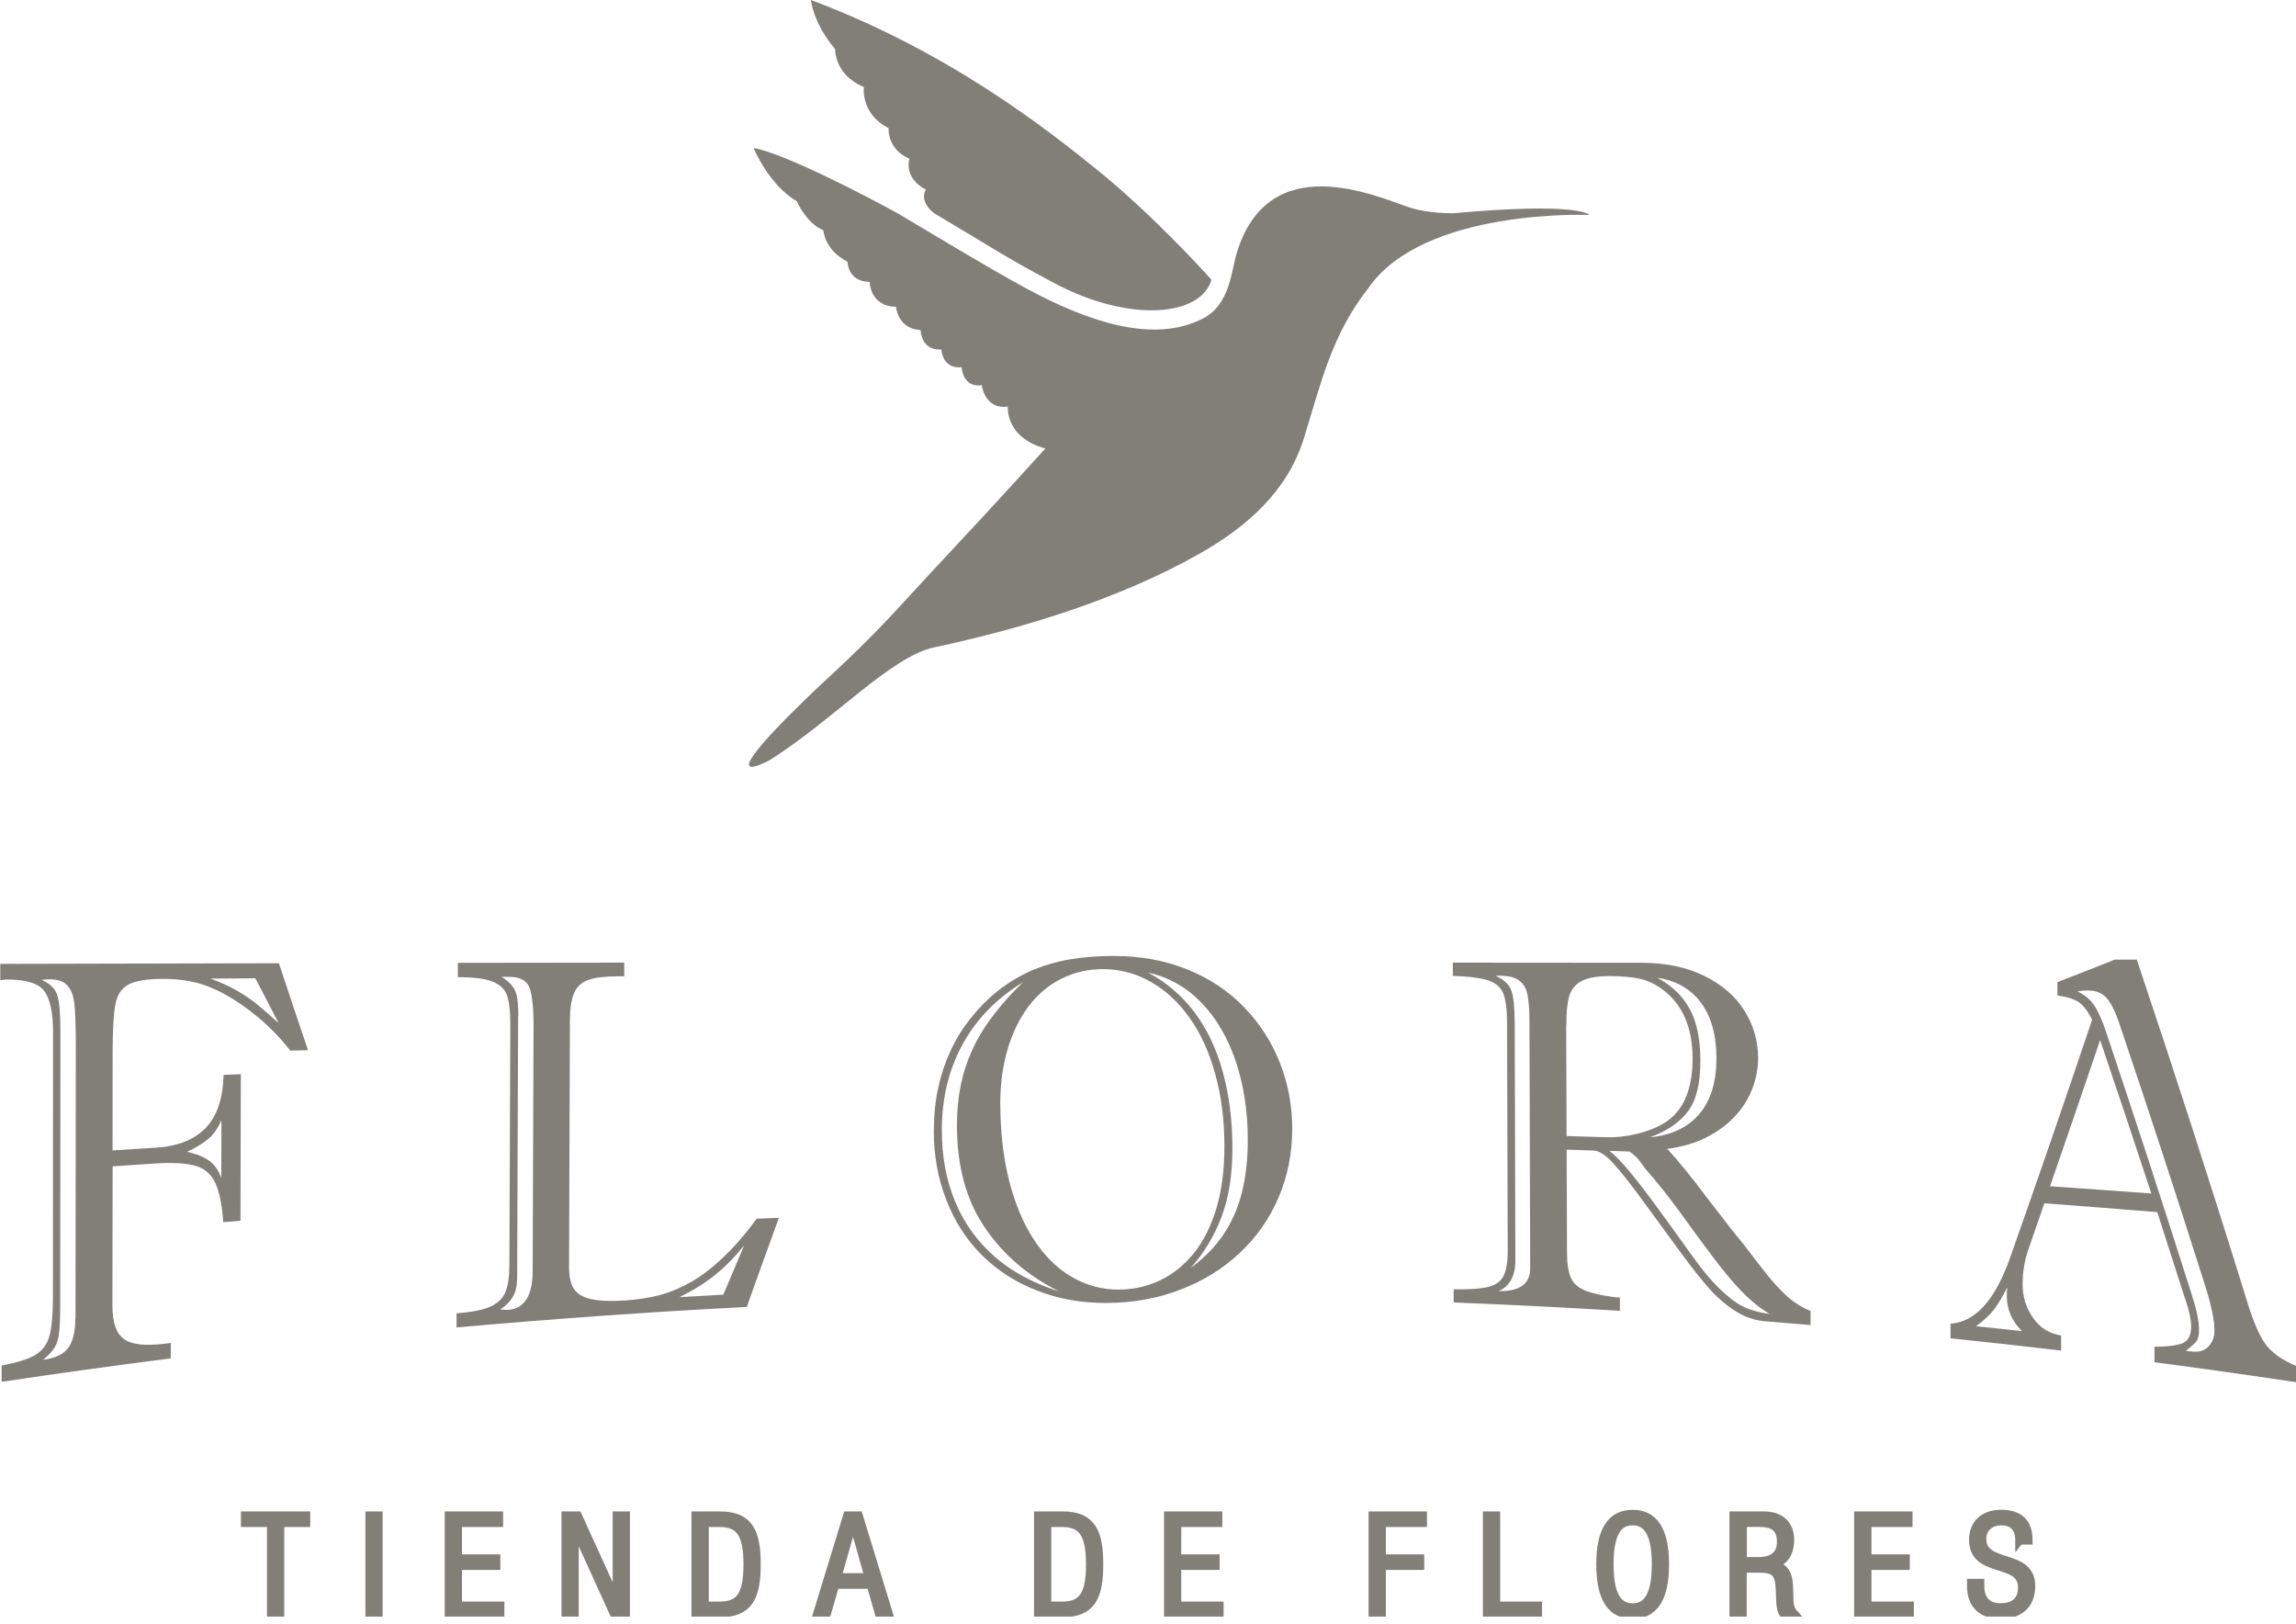
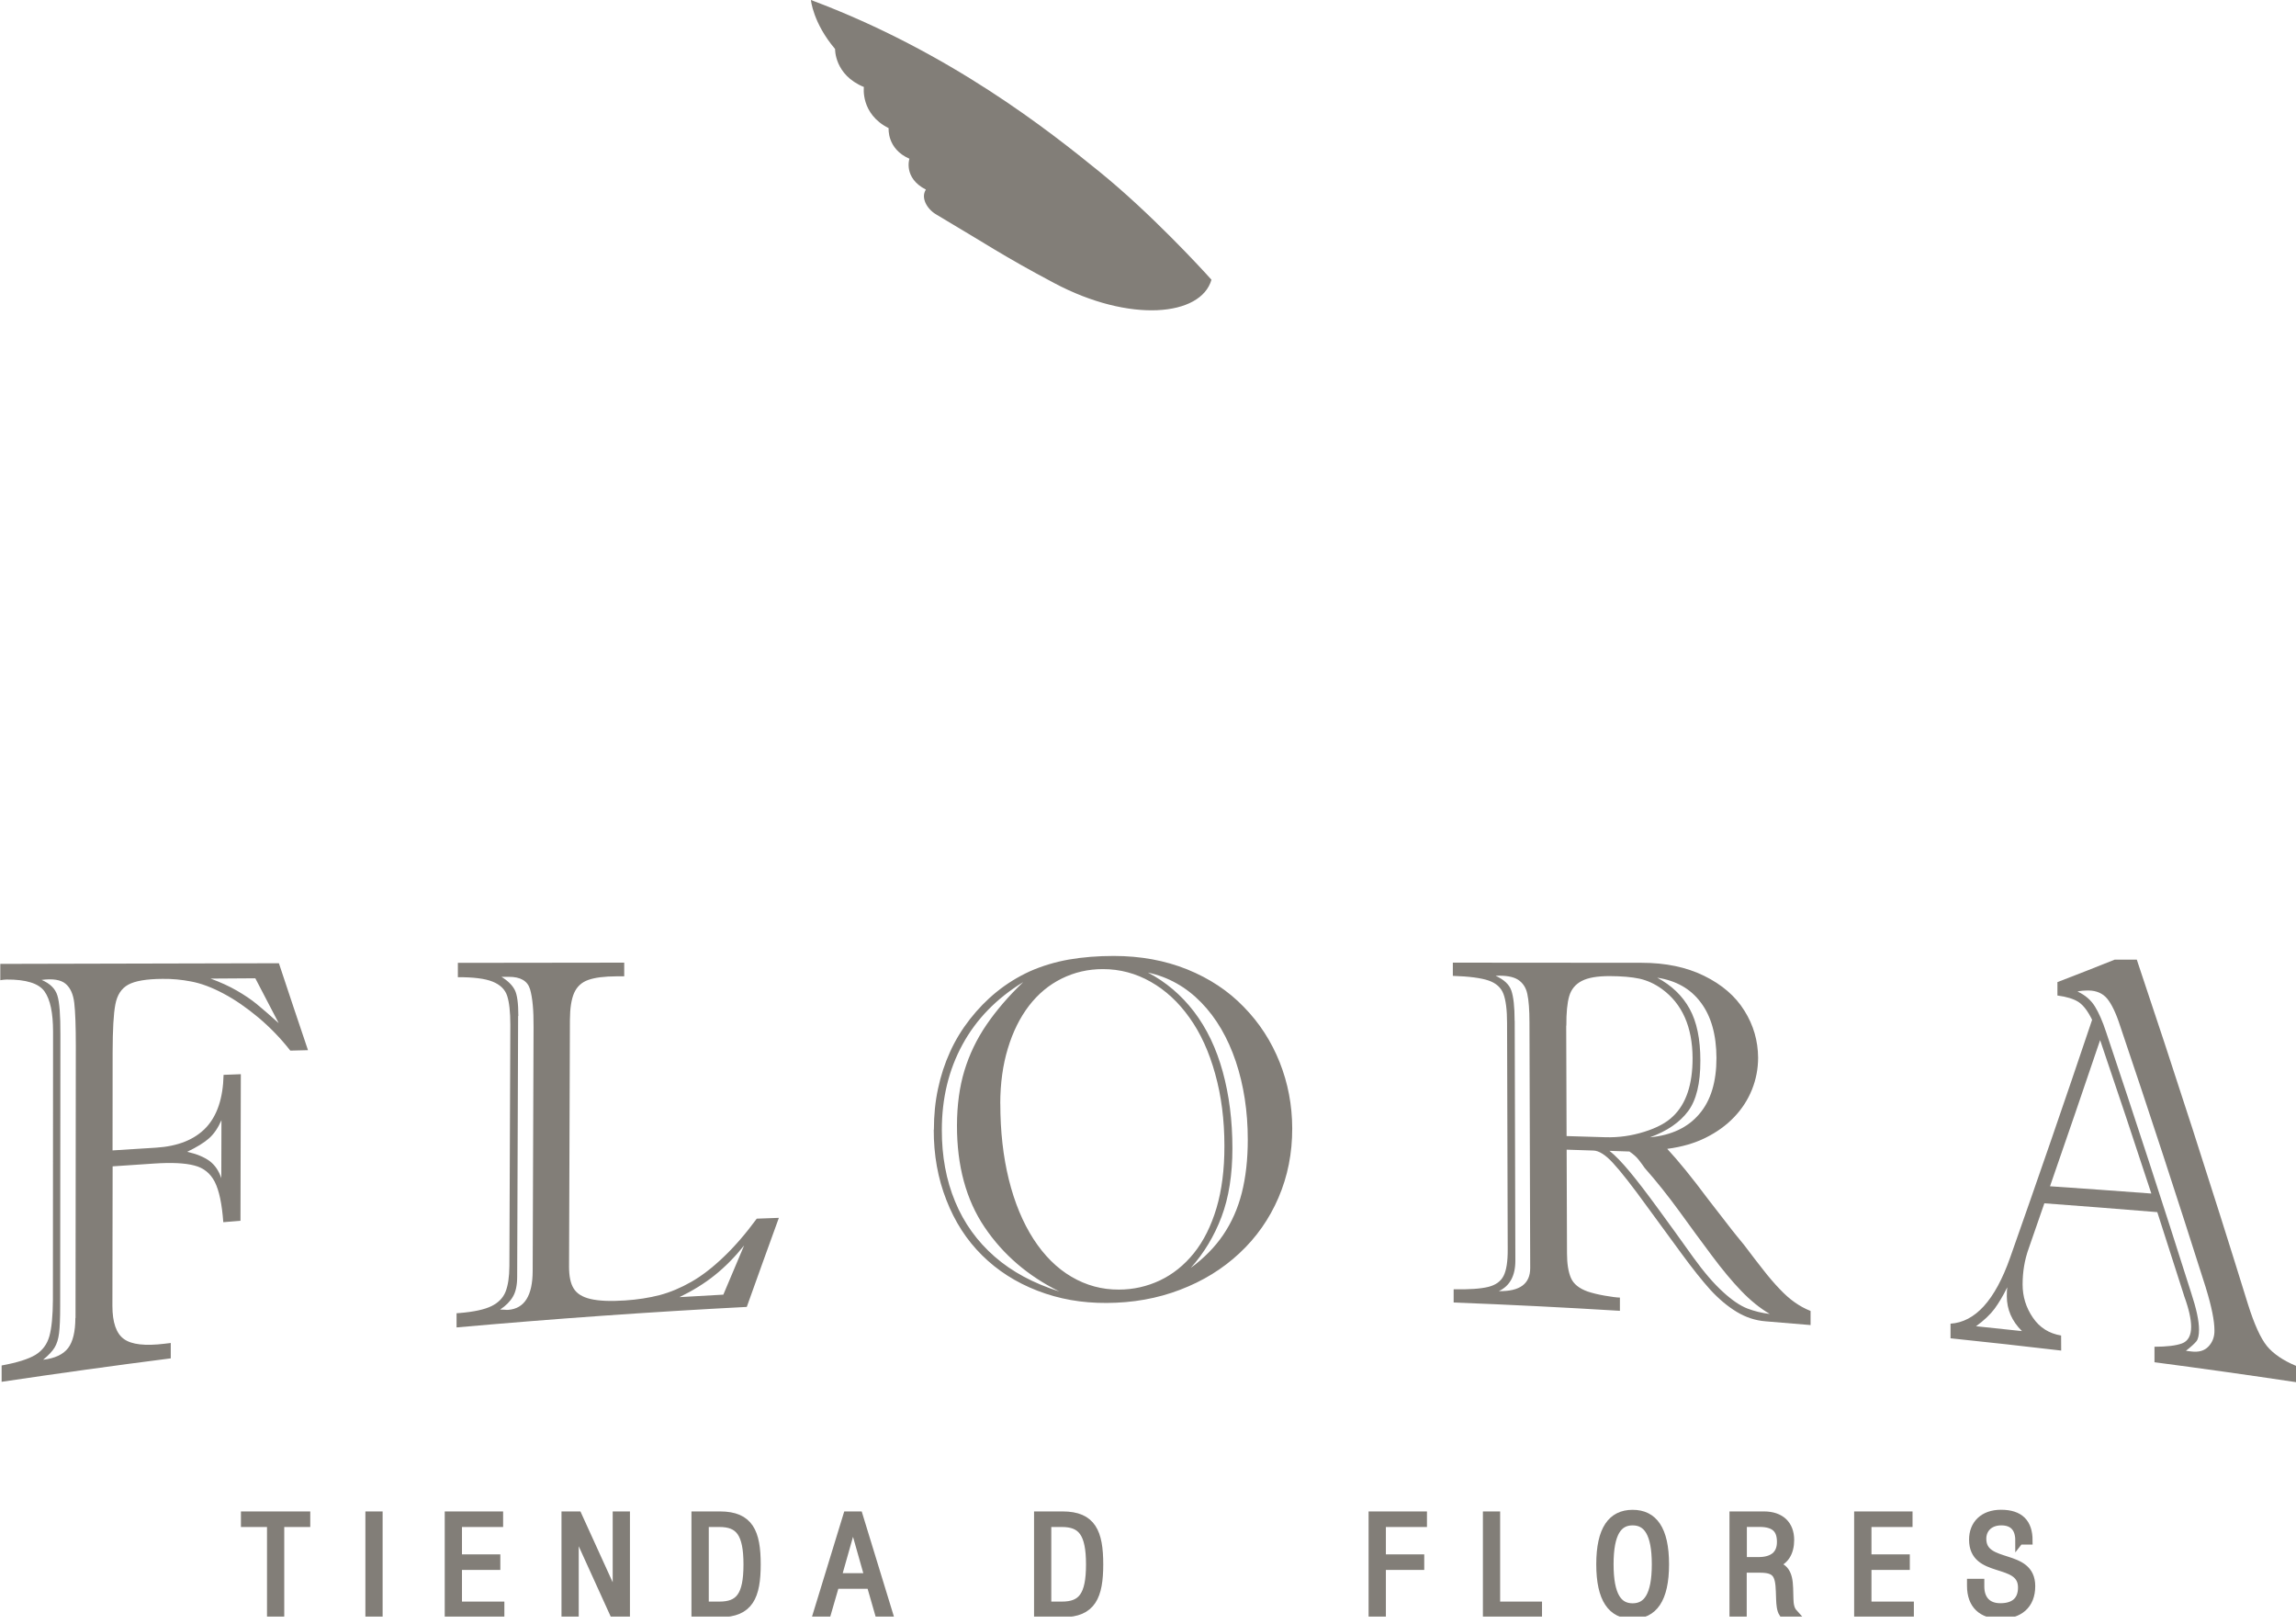
<svg xmlns="http://www.w3.org/2000/svg" width="140" height="99" viewBox="0 0 140 99" fill="none">
  <g clip-path="url(#clip0_37_189)">
    <path d="M16.531 92.844H14.941V92.395H18.668V92.844H17.082V98.345H16.531V92.844Z" fill="#827E78" stroke="#827E78" stroke-width="0.5" stroke-miterlimit="10" />
    <path d="M23.081 92.395H22.53V98.345H23.081V92.395Z" fill="#827E78" stroke="#827E78" stroke-width="0.5" stroke-miterlimit="10" />
    <path d="M27.368 92.395H30.428V92.844H27.919V95.012H30.258V95.46H27.919V97.892H30.504V98.345H27.368V92.395Z" fill="#827E78" stroke="#827E78" stroke-width="0.5" stroke-miterlimit="10" />
    <path d="M34.487 92.395H35.231L37.592 97.579H37.61V92.395H38.161V98.345H37.417L35.06 93.162H35.038V98.345H34.487V92.395Z" fill="#827E78" stroke="#827E78" stroke-width="0.5" stroke-miterlimit="10" />
    <path d="M42.412 92.395H43.9C45.696 92.395 46.135 93.426 46.135 95.37C46.135 97.315 45.696 98.345 43.9 98.345H42.412V92.395ZM42.968 97.892H43.864C45.073 97.892 45.584 97.31 45.584 95.379C45.584 93.448 45.073 92.844 43.864 92.844H42.968V97.897V97.892Z" fill="#827E78" stroke="#827E78" stroke-width="0.5" stroke-miterlimit="10" />
    <path d="M51.668 92.395H52.358L54.181 98.345H53.59L53.092 96.611H50.929L50.427 98.345H49.84L51.663 92.395H51.668ZM52.971 96.159L52.022 92.808H52.004L51.054 96.159H52.971Z" fill="#827E78" stroke="#827E78" stroke-width="0.5" stroke-miterlimit="10" />
    <path d="M63.302 92.395H64.79C66.586 92.395 67.021 93.426 67.021 95.37C67.021 97.315 66.582 98.345 64.79 98.345H63.302V92.395ZM63.853 97.892H64.749C65.954 97.892 66.47 97.31 66.47 95.379C66.47 93.448 65.954 92.844 64.749 92.844H63.853V97.897V97.892Z" fill="#827E78" stroke="#827E78" stroke-width="0.5" stroke-miterlimit="10" />
-     <path d="M71.228 92.395H74.283V92.844H71.778V95.012H74.117V95.46H71.778V97.892H74.359V98.345H71.228V92.395Z" fill="#827E78" stroke="#827E78" stroke-width="0.5" stroke-miterlimit="10" />
    <path d="M83.7 92.395H86.76V92.844H84.255V95.012H86.594V95.46H84.255V98.345H83.7V92.395Z" fill="#827E78" stroke="#827E78" stroke-width="0.5" stroke-miterlimit="10" />
    <path d="M90.671 92.395H91.222V97.892H93.775V98.345H90.671V92.395Z" fill="#827E78" stroke="#827E78" stroke-width="0.5" stroke-miterlimit="10" />
    <path d="M99.55 92.297C100.813 92.297 101.521 93.233 101.521 95.37C101.521 97.507 100.813 98.444 99.55 98.444C98.287 98.444 97.583 97.503 97.583 95.37C97.583 93.238 98.287 92.297 99.55 92.297ZM99.55 97.996C100.433 97.996 100.97 97.292 100.97 95.37C100.97 93.448 100.433 92.745 99.55 92.745C98.668 92.745 98.139 93.439 98.139 95.37C98.139 97.301 98.672 97.996 99.55 97.996Z" fill="#827E78" stroke="#827E78" stroke-width="0.5" stroke-miterlimit="10" />
    <path d="M105.715 92.395H107.551C108.582 92.395 109.151 92.96 109.151 93.887C109.151 94.604 108.855 95.245 108.035 95.393V95.415C108.801 95.478 109.061 95.903 109.088 96.822L109.106 97.476C109.115 97.798 109.151 98.112 109.366 98.349H108.721C108.586 98.139 108.564 97.83 108.55 97.516L108.533 97.014C108.497 95.966 108.3 95.63 107.305 95.63H106.257V98.349H105.706V92.395H105.715ZM106.266 95.178H107.22C108.089 95.178 108.6 94.797 108.6 94.008C108.6 93.282 108.282 92.839 107.278 92.839H106.266V95.173V95.178Z" fill="#827E78" stroke="#827E78" stroke-width="0.5" stroke-miterlimit="10" />
    <path d="M113.308 92.395H116.368V92.844H113.864V95.012H116.202V95.46H113.864V97.892H116.449V98.345H113.308V92.395Z" fill="#827E78" stroke="#827E78" stroke-width="0.5" stroke-miterlimit="10" />
    <path d="M123.133 93.919C123.133 93.184 122.779 92.745 122.031 92.745C121.283 92.745 120.866 93.22 120.866 93.811C120.866 95.585 123.85 94.613 123.85 96.701C123.85 97.852 123.11 98.444 121.986 98.444C120.861 98.444 120.189 97.843 120.189 96.678V96.504H120.745V96.723C120.745 97.485 121.157 97.991 121.972 97.991C122.788 97.991 123.299 97.615 123.299 96.781C123.299 95.012 120.315 96.024 120.315 93.865C120.315 92.933 120.942 92.293 122.013 92.293C123.164 92.293 123.688 92.857 123.688 93.914H123.137L123.133 93.919Z" fill="#827E78" stroke="#827E78" stroke-width="0.5" stroke-miterlimit="10" />
    <path d="M0 58.764C5.667 58.751 11.334 58.737 17.006 58.724C17.593 60.502 18.189 62.272 18.78 64.024C18.422 64.033 18.063 64.042 17.701 64.051C17.123 63.311 16.473 62.639 15.756 62.035C15.035 61.434 14.332 60.946 13.628 60.574C12.929 60.202 12.271 59.951 11.643 59.835C11.079 59.727 10.506 59.669 9.91 59.678C8.929 59.683 8.23 59.804 7.818 60.032C7.401 60.261 7.141 60.664 7.034 61.237C6.922 61.811 6.872 62.783 6.868 64.149C6.868 66.147 6.868 68.141 6.863 70.135C7.75 70.076 8.633 70.022 9.511 69.969C10.855 69.884 11.863 69.476 12.557 68.75C13.243 68.02 13.601 66.949 13.633 65.529C13.987 65.516 14.336 65.502 14.685 65.489C14.677 68.468 14.668 71.447 14.663 74.426C14.314 74.453 13.964 74.48 13.615 74.511C13.534 73.387 13.359 72.572 13.095 72.052C12.831 71.537 12.423 71.201 11.854 71.057C11.29 70.905 10.465 70.865 9.404 70.936C8.557 70.99 7.715 71.048 6.868 71.107C6.859 73.942 6.859 76.774 6.854 79.61C6.854 80.618 7.087 81.299 7.558 81.635C8.028 81.975 8.852 82.065 10.035 81.921C10.161 81.908 10.286 81.89 10.412 81.876C10.412 82.186 10.412 82.499 10.412 82.813C6.971 83.252 3.535 83.731 0.099 84.242V83.247C1.048 83.073 1.734 82.858 2.164 82.598C2.589 82.338 2.872 81.957 3.011 81.46C3.149 80.963 3.221 80.223 3.226 79.247C3.23 74.077 3.235 68.907 3.235 63.742V62.89C3.235 61.752 3.064 60.941 2.719 60.449C2.374 59.956 1.599 59.709 0.394 59.718C0.327 59.718 0.264 59.723 0.206 59.732C0.148 59.736 0.09 59.745 0.018 59.759V58.764H0ZM4.605 80.353C4.61 74.825 4.614 69.297 4.623 63.773C4.623 62.563 4.592 61.69 4.529 61.152C4.467 60.614 4.292 60.22 3.996 59.974C3.705 59.732 3.221 59.651 2.536 59.741C3.055 59.96 3.373 60.278 3.499 60.691C3.629 61.103 3.687 61.9 3.683 63.078C3.683 68.598 3.669 74.122 3.669 79.641C3.669 80.371 3.647 80.918 3.602 81.276C3.557 81.635 3.468 81.926 3.329 82.154C3.194 82.378 2.961 82.625 2.63 82.898C3.347 82.813 3.853 82.575 4.153 82.186C4.444 81.8 4.592 81.191 4.596 80.358M13.494 71.837C13.498 70.659 13.498 69.476 13.503 68.293C13.297 68.764 13.046 69.131 12.75 69.395C12.454 69.66 12.006 69.933 11.415 70.22C12.002 70.354 12.45 70.542 12.781 70.784C13.104 71.026 13.346 71.38 13.498 71.837M16.993 62.375C16.518 61.47 16.043 60.561 15.568 59.642C14.659 59.647 13.749 59.651 12.84 59.66C13.44 59.88 13.978 60.126 14.444 60.395C14.909 60.664 15.308 60.932 15.644 61.206C15.98 61.479 16.428 61.869 16.993 62.375Z" fill="#827E78" />
    <path d="M27.919 59.571C27.919 59.279 27.919 58.993 27.919 58.701C31.302 58.697 34.684 58.693 38.062 58.688C38.062 58.966 38.062 59.243 38.062 59.521C37.91 59.521 37.762 59.521 37.61 59.521C36.848 59.526 36.27 59.597 35.862 59.745C35.459 59.889 35.177 60.153 35.007 60.538C34.837 60.928 34.756 61.47 34.751 62.178C34.733 67.187 34.715 72.2 34.698 77.213C34.698 77.795 34.787 78.248 34.98 78.552C35.168 78.862 35.508 79.076 36.006 79.193C36.499 79.309 37.197 79.345 38.107 79.283C38.877 79.233 39.585 79.121 40.226 78.956C40.867 78.785 41.507 78.516 42.143 78.154C42.784 77.791 43.434 77.289 44.106 76.648C44.782 76.008 45.459 75.228 46.144 74.296C46.592 74.278 47.04 74.26 47.492 74.247C46.838 76.048 46.184 77.858 45.535 79.677C39.63 79.981 33.73 80.403 27.839 80.927C27.839 80.64 27.839 80.349 27.839 80.062C27.901 80.062 27.964 80.053 28.027 80.049C28.901 79.977 29.55 79.834 29.971 79.627C30.388 79.421 30.675 79.13 30.827 78.749C30.979 78.369 31.055 77.849 31.06 77.186C31.078 72.28 31.096 67.375 31.118 62.469C31.118 61.69 31.051 61.103 30.925 60.713C30.796 60.319 30.5 60.032 30.034 59.844C29.573 59.66 28.869 59.571 27.91 59.575M31.593 61.941C31.571 67.24 31.557 72.545 31.535 77.844C31.535 78.351 31.45 78.754 31.279 79.045C31.109 79.341 30.849 79.601 30.495 79.838C30.536 79.838 30.616 79.838 30.746 79.847C30.876 79.861 30.952 79.861 30.997 79.856C31.983 79.775 32.475 78.987 32.48 77.482C32.502 72.531 32.516 67.576 32.534 62.621C32.543 61.578 32.467 60.807 32.319 60.305C32.166 59.799 31.732 59.548 31.015 59.553C30.867 59.553 30.724 59.553 30.576 59.553C30.975 59.799 31.244 60.068 31.391 60.359C31.539 60.65 31.606 61.174 31.606 61.941M41.431 79.081C42.318 79.027 43.214 78.978 44.106 78.929C44.527 77.93 44.952 76.926 45.373 75.931C44.813 76.63 44.222 77.231 43.59 77.737C42.963 78.243 42.242 78.687 41.431 79.081Z" fill="#827E78" />
    <path d="M56.945 68.867C56.945 67.993 57.026 67.164 57.196 66.376C57.362 65.587 57.608 64.835 57.931 64.127C58.249 63.419 58.657 62.756 59.145 62.129C59.633 61.51 60.166 60.959 60.753 60.484C61.385 59.969 62.066 59.553 62.796 59.217C63.526 58.894 64.319 58.652 65.171 58.5C66.026 58.352 66.936 58.28 67.908 58.28C69.543 58.28 71.035 58.554 72.392 59.1C73.741 59.647 74.897 60.408 75.842 61.389C76.796 62.362 77.522 63.49 78.028 64.758C78.534 66.031 78.79 67.379 78.794 68.786C78.799 70.305 78.516 71.716 77.957 73.015C77.397 74.319 76.603 75.448 75.573 76.406C74.547 77.365 73.342 78.104 71.953 78.633C70.573 79.162 69.073 79.43 67.473 79.435C65.963 79.444 64.566 79.197 63.253 78.687C61.945 78.18 60.825 77.464 59.884 76.532C58.943 75.604 58.218 74.48 57.707 73.163C57.187 71.841 56.932 70.412 56.936 68.867M62.375 59.884C60.762 60.874 59.53 62.138 58.693 63.674C57.85 65.215 57.429 66.954 57.429 68.884C57.425 70.488 57.694 71.944 58.24 73.257C58.782 74.57 59.589 75.685 60.65 76.612C61.712 77.54 63.029 78.243 64.597 78.736C62.689 77.795 61.166 76.492 60.036 74.816C58.907 73.145 58.347 71.071 58.352 68.611C58.356 67.379 58.504 66.268 58.804 65.278C59.105 64.288 59.553 63.352 60.153 62.474C60.753 61.596 61.497 60.731 62.384 59.88M60.995 67.281C60.995 68.961 61.166 70.502 61.515 71.913C61.864 73.32 62.366 74.525 63.016 75.537C63.67 76.545 64.44 77.316 65.336 77.84C66.228 78.364 67.195 78.628 68.226 78.62C69.104 78.62 69.937 78.431 70.721 78.064C71.505 77.692 72.2 77.141 72.796 76.402C73.391 75.663 73.848 74.744 74.175 73.656C74.498 72.562 74.664 71.299 74.659 69.852C74.659 68.271 74.471 66.806 74.095 65.466C73.723 64.118 73.199 62.975 72.527 62.039C71.859 61.098 71.075 60.372 70.166 59.857C69.261 59.342 68.289 59.082 67.249 59.082C66.349 59.082 65.516 59.275 64.736 59.66C63.956 60.045 63.294 60.601 62.742 61.318C62.191 62.039 61.761 62.904 61.457 63.912C61.148 64.92 60.995 66.04 60.991 67.276M69.996 59.293C71.093 59.866 72.034 60.668 72.809 61.681C73.584 62.698 74.166 63.916 74.556 65.332C74.946 66.748 75.147 68.306 75.147 70.004C75.147 71.613 74.928 73.006 74.484 74.184C74.041 75.358 73.414 76.397 72.607 77.298C73.414 76.707 74.077 76.034 74.588 75.282C75.098 74.529 75.479 73.678 75.721 72.719C75.963 71.761 76.084 70.681 76.084 69.476C76.084 67.746 75.837 66.156 75.354 64.714C74.865 63.267 74.171 62.07 73.248 61.121C72.325 60.171 71.245 59.566 70 59.293" fill="#827E78" />
    <path d="M98.771 79.914C95.393 79.708 92.015 79.538 88.637 79.408C88.637 79.139 88.637 78.87 88.637 78.602C89.587 78.62 90.285 78.57 90.742 78.458C91.199 78.346 91.513 78.118 91.683 77.782C91.853 77.446 91.939 76.908 91.934 76.169C91.921 71.564 91.907 66.958 91.894 62.357C91.894 61.569 91.818 60.977 91.674 60.596C91.531 60.211 91.226 59.938 90.774 59.781C90.321 59.624 89.591 59.526 88.588 59.494C88.588 59.226 88.588 58.957 88.588 58.688C92.427 58.688 96.266 58.693 100.101 58.697C101.553 58.697 102.825 58.961 103.905 59.49C104.993 60.023 105.813 60.726 106.364 61.613C106.92 62.496 107.193 63.455 107.202 64.476C107.202 65.144 107.081 65.793 106.83 66.421C106.579 67.048 106.216 67.608 105.741 68.105C105.267 68.602 104.693 69.019 104.017 69.355C103.34 69.695 102.556 69.924 101.66 70.04C102.332 70.762 103.161 71.779 104.156 73.114C104.639 73.732 105.123 74.359 105.607 74.986C105.688 75.085 105.782 75.206 105.898 75.349C106.015 75.493 106.167 75.681 106.355 75.909C106.826 76.536 107.224 77.052 107.547 77.459C107.865 77.867 108.188 78.243 108.506 78.575C108.824 78.911 109.133 79.189 109.437 79.399C109.742 79.614 110.06 79.789 110.401 79.923V80.783C109.487 80.703 108.573 80.627 107.659 80.555C107.032 80.506 106.449 80.313 105.894 79.977C105.338 79.641 104.805 79.193 104.285 78.629C103.779 78.064 103.192 77.329 102.534 76.429C101.848 75.484 101.163 74.552 100.477 73.62C99.528 72.307 98.824 71.411 98.358 70.909C97.897 70.403 97.489 70.148 97.153 70.143C96.611 70.125 96.069 70.108 95.527 70.09C95.536 72.2 95.545 74.31 95.549 76.415C95.549 77.043 95.63 77.54 95.787 77.907C95.944 78.275 96.284 78.552 96.813 78.74C97.1 78.835 97.44 78.92 97.852 78.991C98.264 79.063 98.569 79.103 98.775 79.108C98.775 79.386 98.775 79.659 98.775 79.932M92.36 62.232C92.373 67.106 92.387 71.976 92.4 76.845C92.404 77.773 92.069 78.395 91.392 78.714C92.673 78.736 93.309 78.27 93.305 77.302C93.287 72.312 93.274 67.321 93.26 62.33C93.26 61.569 93.215 60.991 93.13 60.601C93.05 60.211 92.857 59.92 92.561 59.727C92.261 59.539 91.804 59.459 91.195 59.49C91.701 59.718 92.024 60.014 92.154 60.386C92.284 60.758 92.355 61.371 92.355 62.227M95.5 62.532C95.509 64.772 95.514 67.016 95.523 69.261C96.311 69.283 97.1 69.306 97.892 69.332C98.69 69.355 99.478 69.247 100.258 69.001C101.037 68.759 101.624 68.441 102.019 68.051C102.812 67.294 103.21 66.111 103.206 64.503C103.197 62.599 102.57 61.192 101.338 60.296C100.899 59.978 100.442 59.772 99.967 59.665C99.487 59.562 98.878 59.512 98.139 59.508C97.391 59.508 96.826 59.606 96.441 59.808C96.056 60.01 95.805 60.319 95.684 60.731C95.563 61.143 95.505 61.743 95.509 62.527M99.335 70.202C98.936 70.184 98.538 70.175 98.139 70.161C98.488 70.439 98.9 70.865 99.362 71.42C99.828 71.98 100.41 72.737 101.114 73.701C101.817 74.659 102.529 75.649 103.246 76.653C103.9 77.558 104.505 78.261 105.065 78.767C105.616 79.274 106.113 79.605 106.539 79.771C106.969 79.937 107.43 80.049 107.914 80.107C107.305 79.749 106.732 79.283 106.172 78.7C105.616 78.122 105.016 77.401 104.375 76.541C103.73 75.681 103.071 74.78 102.395 73.844C101.714 72.912 101.015 72.029 100.289 71.21C100.191 71.066 100.07 70.9 99.931 70.721C99.792 70.538 99.595 70.363 99.34 70.193M100.621 69.337C101.924 69.207 102.924 68.737 103.618 67.912C104.321 67.093 104.662 65.95 104.662 64.499C104.657 63.087 104.339 61.958 103.712 61.125C103.089 60.283 102.202 59.781 101.051 59.606C101.929 60.077 102.583 60.704 103.022 61.497C103.461 62.29 103.681 63.343 103.681 64.66C103.685 66.049 103.434 67.079 102.928 67.751C102.422 68.427 101.651 68.956 100.621 69.332" fill="#827E78" />
    <path d="M133.181 79.009C132.635 77.293 132.088 75.587 131.542 73.898C129.248 73.71 126.954 73.53 124.656 73.36C124.338 74.283 124.02 75.197 123.702 76.111C123.451 76.805 123.33 77.54 123.33 78.311C123.33 79.05 123.54 79.722 123.953 80.326C124.365 80.936 124.943 81.299 125.677 81.42C125.677 81.724 125.677 82.033 125.682 82.338C123.433 82.074 121.184 81.823 118.935 81.59C118.935 81.29 118.935 80.994 118.935 80.698C120.44 80.6 121.65 79.274 122.568 76.675C124.235 71.953 125.901 67.128 127.568 62.173C127.304 61.636 127.03 61.278 126.735 61.085C126.443 60.897 126.018 60.767 125.453 60.691C125.453 60.417 125.453 60.144 125.453 59.875C126.618 59.427 127.787 58.97 128.948 58.504H130.292C132.559 65.251 134.817 72.236 137.066 79.498C137.451 80.73 137.841 81.585 138.226 82.06C138.616 82.535 139.207 82.938 140 83.27V84.264C137.124 83.834 134.248 83.427 131.371 83.05V82.105C132.115 82.105 132.68 82.038 133.047 81.903C133.419 81.765 133.607 81.424 133.607 80.891C133.607 80.43 133.468 79.798 133.181 79.014M120.494 80.855C121.43 80.949 122.358 81.048 123.29 81.151C122.68 80.546 122.367 79.838 122.367 79.023C122.367 78.794 122.376 78.611 122.394 78.481C122.134 79.009 121.874 79.444 121.61 79.802C121.341 80.156 120.973 80.506 120.494 80.851M125.001 72.321C127.066 72.46 129.123 72.612 131.179 72.764C130.139 69.592 129.1 66.479 128.056 63.41C127.035 66.425 126.018 69.395 125.001 72.321ZM134.503 78.512C132.765 73.037 131.027 67.715 129.275 62.541C129.024 61.761 128.755 61.21 128.486 60.883C128.218 60.561 127.837 60.395 127.362 60.386C127.08 60.386 126.847 60.404 126.676 60.449C127.147 60.664 127.496 60.968 127.738 61.358C127.976 61.743 128.204 62.259 128.419 62.913C130.148 68.069 131.882 73.365 133.607 78.817C133.925 79.78 134.086 80.528 134.086 81.057C134.086 81.393 134.037 81.63 133.93 81.769C133.822 81.903 133.611 82.101 133.289 82.352C133.396 82.365 133.499 82.378 133.611 82.392C134.068 82.45 134.413 82.352 134.66 82.092C134.911 81.827 135.036 81.5 135.027 81.102C135.027 80.528 134.857 79.663 134.503 78.517" fill="#827E78" />
    <path d="M73.866 17.051C73.275 16.383 70.148 12.992 67.052 10.479C64.028 8.028 57.971 3.19 49.446 0C49.446 0 49.571 1.398 50.92 2.988C50.92 2.988 50.87 4.565 52.676 5.304C52.676 5.304 52.452 6.94 54.186 7.813C54.186 7.813 54.069 9.076 55.453 9.677C55.453 9.677 55.064 10.846 56.457 11.558C56.13 12.056 56.524 12.741 57.075 13.068C60.086 14.847 61.179 15.613 64.279 17.257C68.884 19.703 73.23 19.291 73.871 17.051" fill="#827E78" />
-     <path d="M88.628 13.001C88.628 13.001 87.1 13.028 85.967 12.656C83.951 11.989 77.374 8.951 75.403 15.447C75.076 16.518 75.013 18.579 73.324 19.434C70.314 20.957 66.367 19.627 62.563 17.579C60.189 16.298 55.005 13.153 54.799 13.041C53.066 12.078 47.855 9.354 45.951 9.023C45.951 9.023 46.865 11.267 48.59 12.271C48.59 12.271 49.163 13.615 50.207 14.036C50.207 14.036 50.252 15.227 51.677 15.958C51.677 15.958 51.677 17.172 53.03 17.185C53.03 17.185 53.034 18.673 54.638 18.704C54.638 18.704 54.714 20.03 56.134 20.129C56.134 20.129 56.148 21.387 57.398 21.307C57.398 21.307 57.452 22.508 58.634 22.387C58.634 22.387 58.684 23.65 59.866 23.484C59.866 23.484 60.036 24.985 61.452 24.788C61.452 24.788 61.273 26.674 63.741 27.341C63.741 27.341 61.004 30.379 57.864 33.73C54.719 37.081 53.747 38.344 50.216 41.588C50.216 41.588 42.833 48.411 46.888 46.368C50.785 43.935 54.302 40.029 56.972 39.464C62.415 38.304 68.275 36.508 73.1 33.779C76.075 32.099 78.503 29.926 79.498 26.741C80.532 23.421 81.191 20.402 83.44 17.562C86.8 12.678 96.907 13.104 96.907 13.104C96.907 13.104 96.383 12.298 88.614 13.001" fill="#827E78" />
  </g>
  <defs>
    <clipPath id="clip0_37_189">
      <rect width="140" height="98.556" fill="white" />
    </clipPath>
  </defs>
</svg>